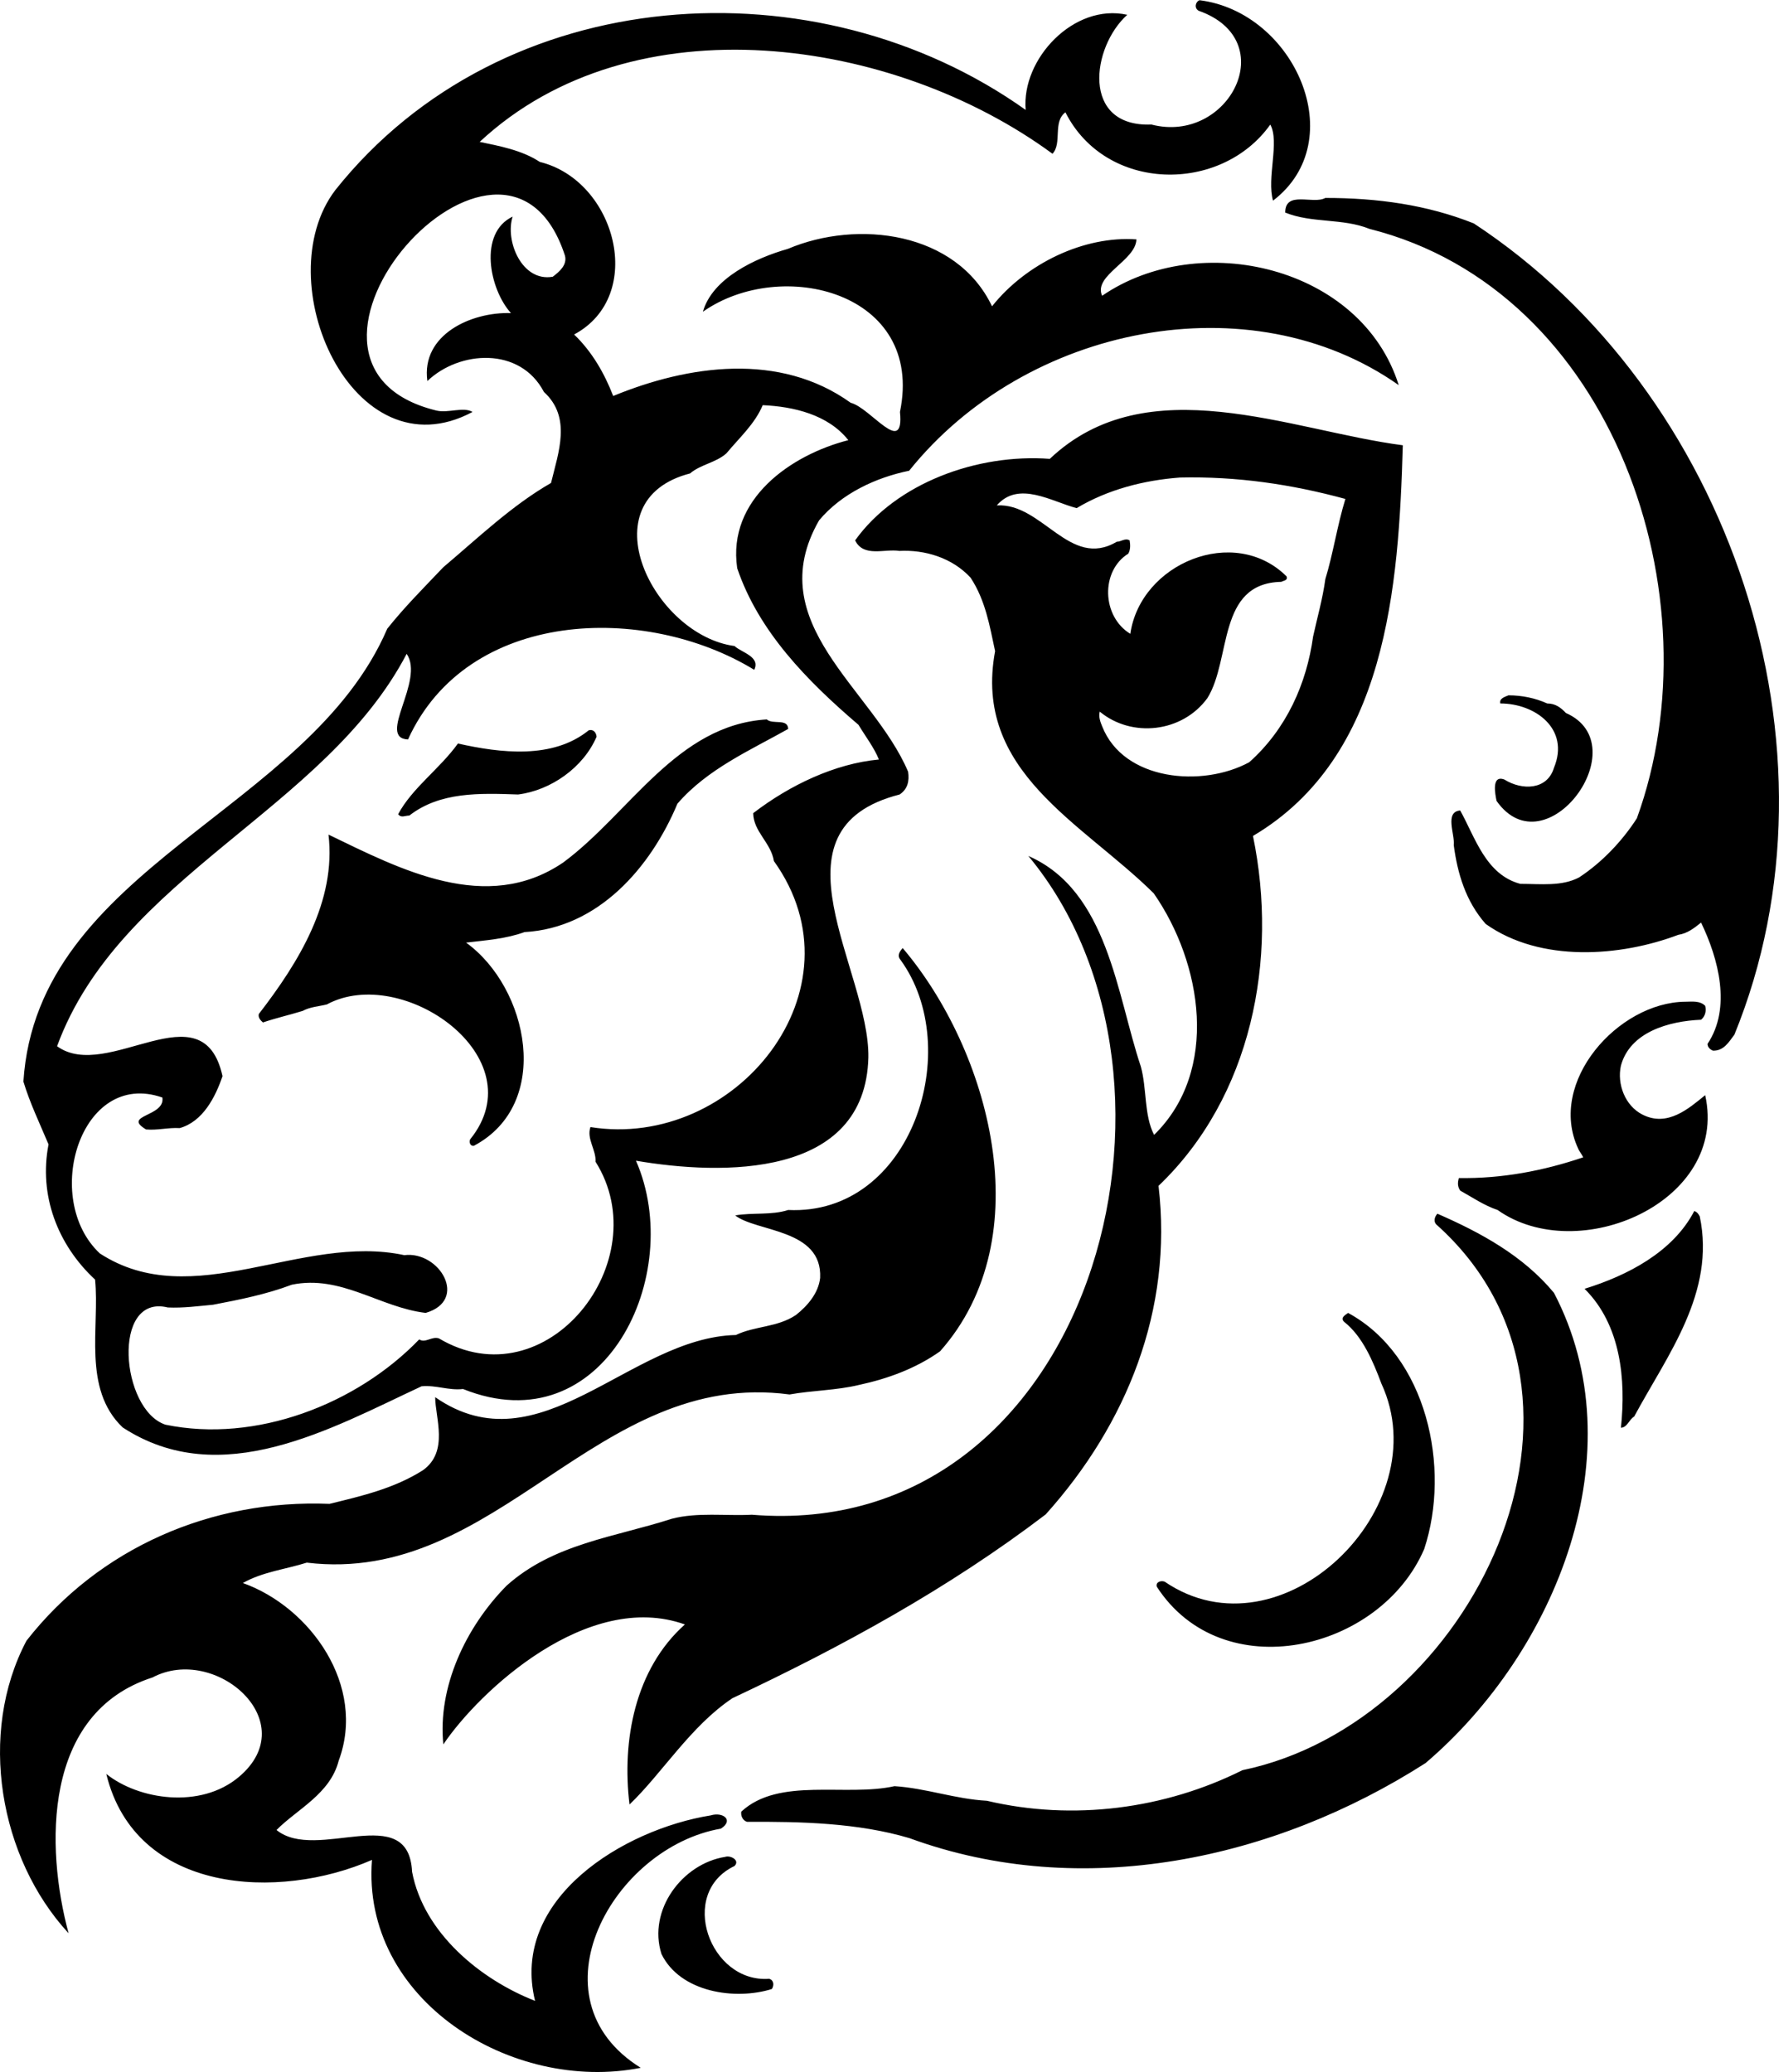
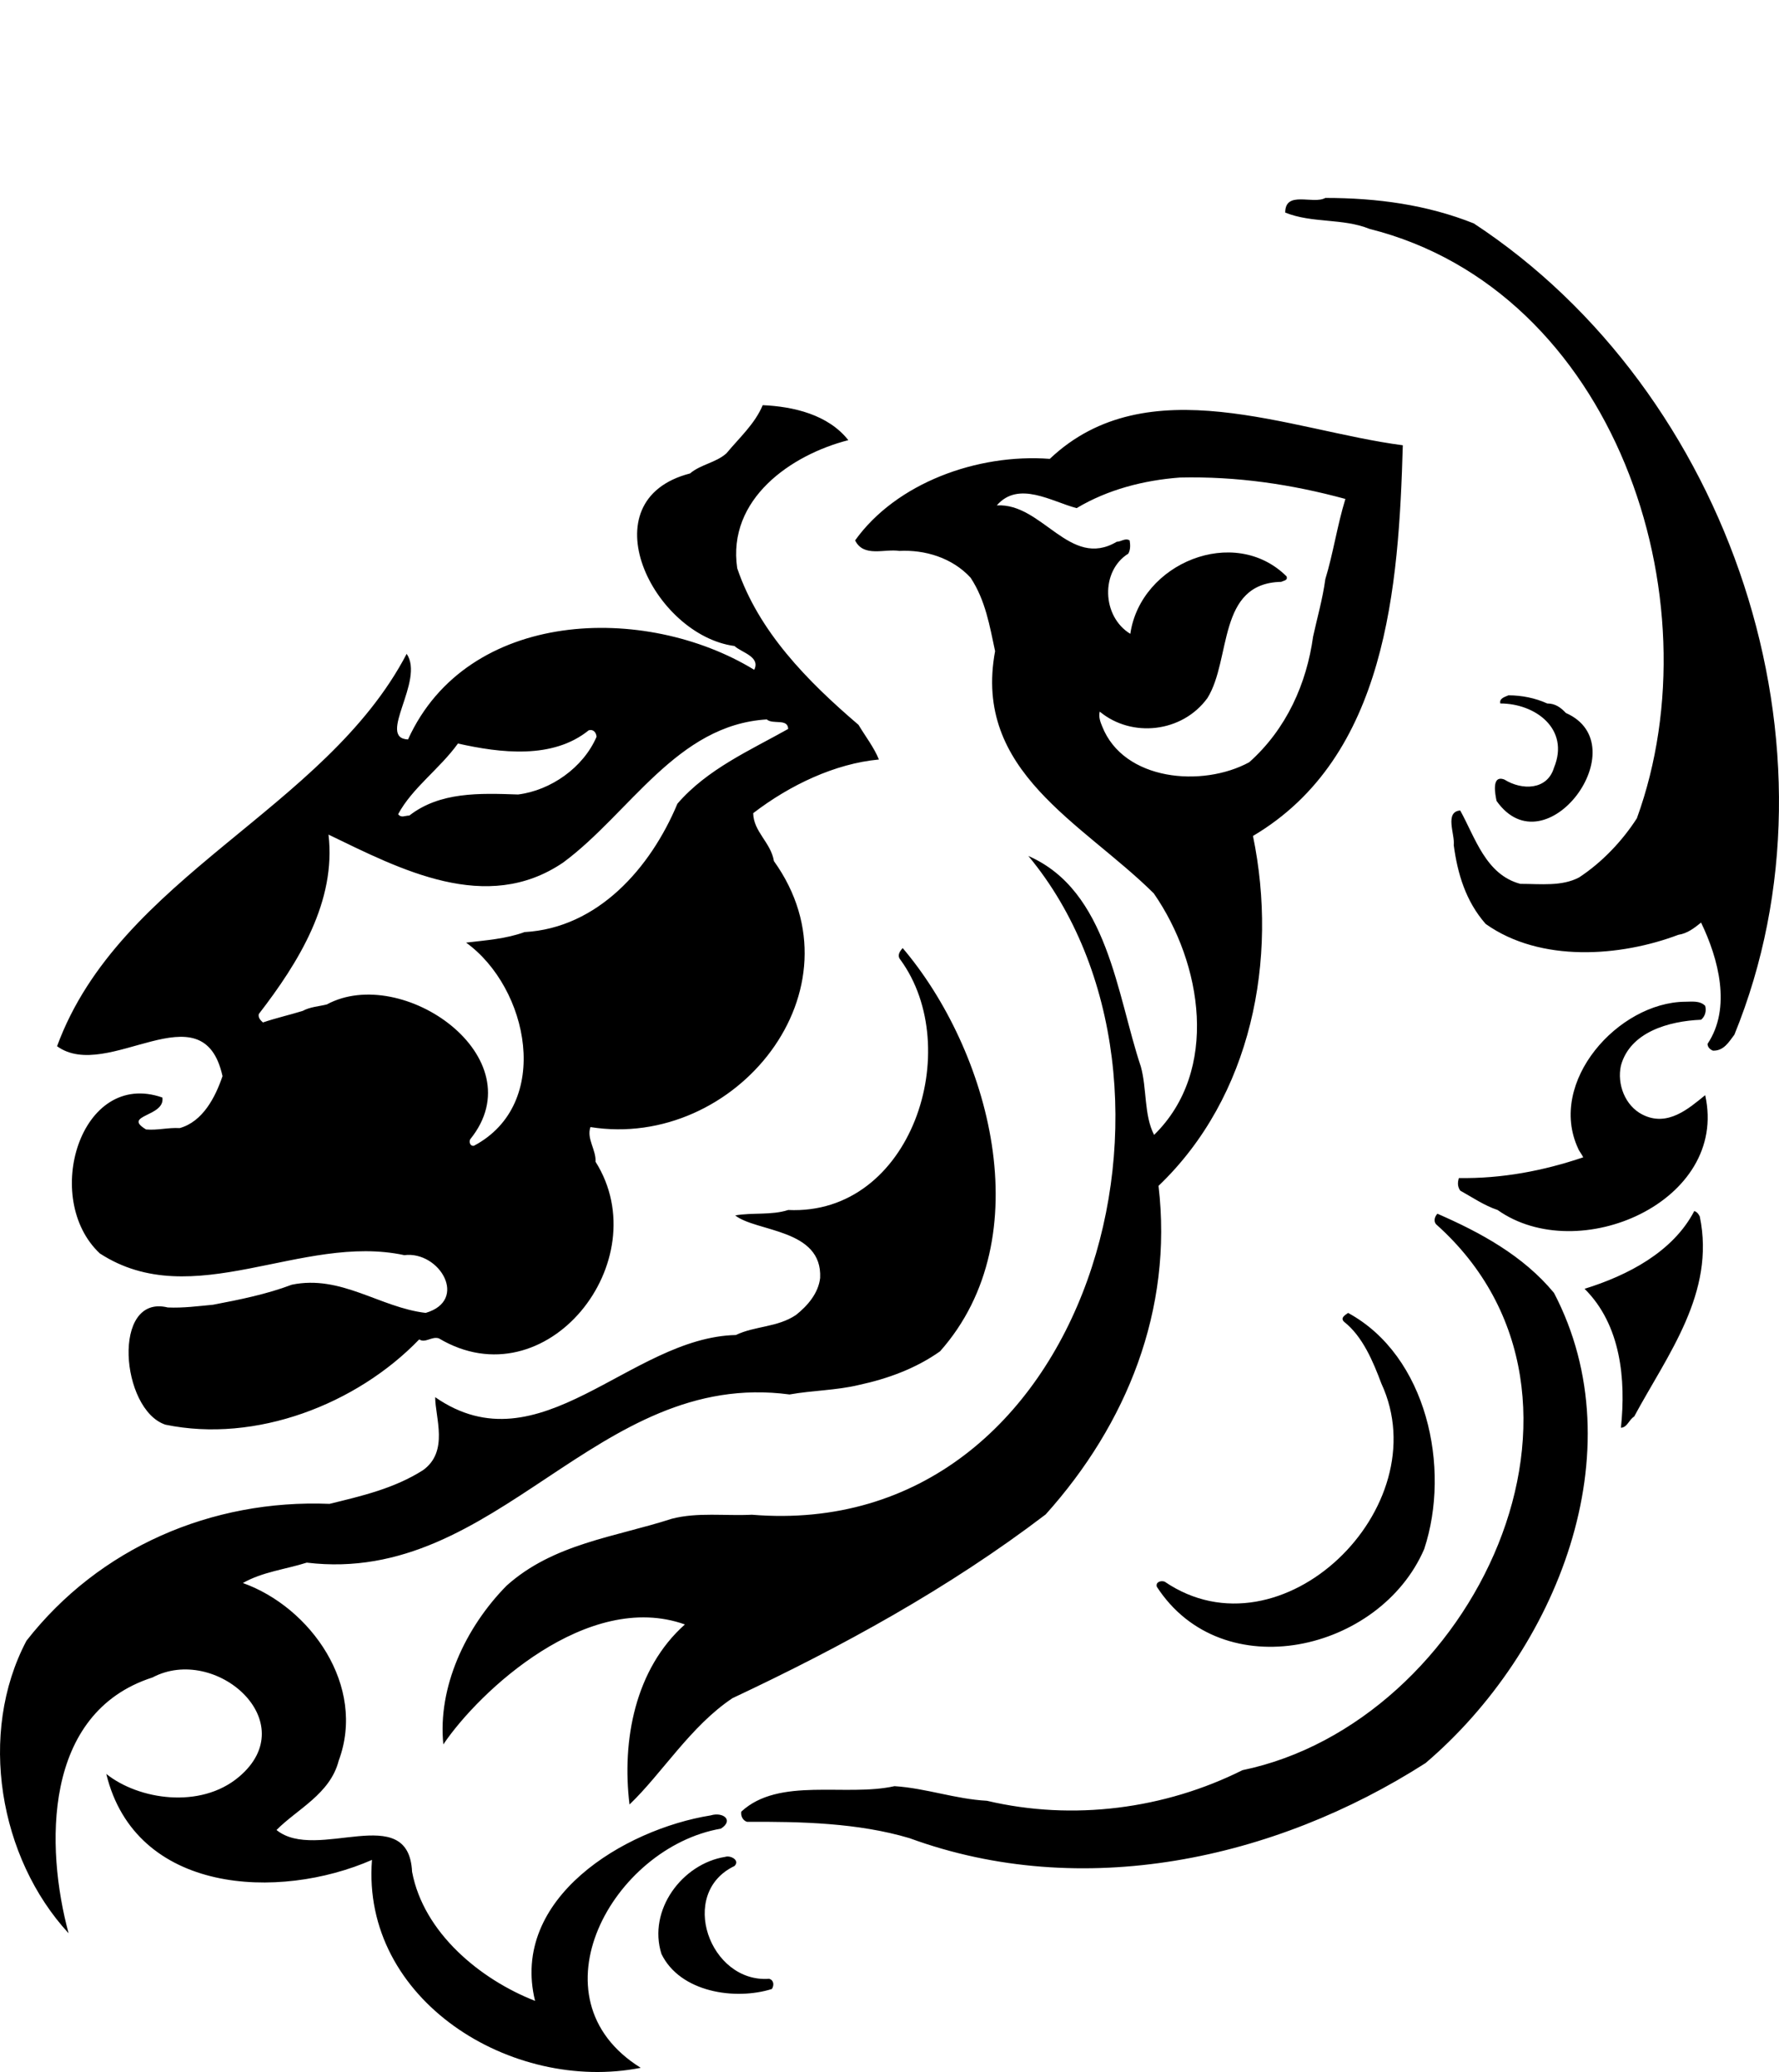
<svg xmlns="http://www.w3.org/2000/svg" xml:space="preserve" width="1.431in" height="1.667in" version="1.0" shape-rendering="geometricPrecision" text-rendering="geometricPrecision" image-rendering="optimizeQuality" fill-rule="evenodd" clip-rule="evenodd" viewBox="0 0 1431.02 1666.67">
  <g id="Layer_x0020_1">
-     <path fill="black" d="M964.97 0c76.25,9.57 122.44,112.87 59.04,161.25 -5.19,-18.31 5.46,-47.28 -2.19,-61.22 -39.63,55.75 -132.28,54.66 -164.8,-9.84 -10.39,7.65 -2.46,24.87 -10.39,33.34 -127.08,-93.47 -337.25,-124.62 -460.78,-9.56 15.58,3.28 33.89,6.56 48.37,16.12 61.22,15.03 85.81,107.68 27.6,138.83 14.48,13.94 24.32,31.16 31.43,49.47 60.4,-24.87 133.91,-35.53 191.04,5.46 16.12,4.1 43.18,44 39.63,7.38 19.95,-96.74 -95.65,-124.89 -158.51,-80.62 7.65,-27.06 42.36,-43.18 68.32,-50.56 56.03,-23.78 135.56,-13.94 164.26,46.19 27.33,-34.44 74.06,-56.85 116.15,-53.84 -0.55,17.22 -34.98,28.97 -27.6,45.37 78.43,-53.84 208.52,-23.78 238.59,71.88 -119.16,-83.91 -299.81,-48.37 -393.82,68.87 -26.78,5.46 -54.39,18.31 -72.43,39.9 -47.56,82.81 43.45,135.56 71.6,202.24 1.09,7.38 -0.27,13.94 -6.83,18.31 -109.05,27.87 -24.05,141.29 -25.14,211.53 -2.46,97.57 -118.07,94.83 -186.94,83.08 40.17,91.55 -25.69,229.3 -139.11,183.65 -11.48,1.37 -21.59,-3.28 -33.34,-2.19 -72.7,33.89 -161.52,84.72 -240.5,33.07 -32.52,-31.16 -18.31,-80.89 -22.14,-118.88 -30.33,-28.15 -45.37,-68.05 -37.44,-108.77 -7.11,-16.94 -15.03,-33.34 -20.22,-50.56 11.2,-173 229.3,-217 292.7,-364.3 13.67,-17.22 28.97,-32.52 45.09,-49.47 28.15,-23.78 55.2,-49.74 86.64,-67.78 6.01,-24.87 16.67,-52.75 -5.74,-73.24 -19.13,-36.62 -68.05,-33.34 -93.74,-8.75 -5.19,-37.44 35.53,-55.75 67.23,-54.66 -17.49,-19.41 -26.24,-64.5 1.37,-77.62 -6.28,19.41 7.38,52.75 32.25,48.37 5.46,-4.1 11.75,-9.56 9.84,-16.94 -48.65,-149.77 -258,86.91 -103.31,124.62 9.57,2.19 21.59,-3.28 28.97,1.09 -96.47,51.65 -165.89,-105.49 -110.41,-178.46 134.46,-168.9 387.54,-183.93 555.34,-64.5 -3.56,-40.99 38.81,-86.09 81.72,-76.52 -28.7,25.69 -37.44,90.46 19.4,88.27 62.31,16.13 105.49,-67.78 37.99,-91.55 -3.83,-2.19 -2.46,-7.38 0.82,-8.48zm101.12 159.06c41.81,0 81.72,5.47 119.43,20.5 206.36,135.56 303.38,422.79 209.62,652.63 -4.37,5.74 -8.46,13.12 -17.24,12.85 -2.16,-0.82 -4.36,-2.73 -4.36,-5.46 19.39,-28.97 8.77,-68.6 -5.2,-97.57 -5.47,4.37 -10.93,8.74 -18.3,9.84 -46.19,17.49 -110.69,22.69 -154.96,-8.74 -16.13,-18.31 -22.69,-40.72 -25.69,-63.41 1.09,-8.47 -7.65,-26.78 5.19,-27.87 12.02,21.59 20.5,51.65 48.37,59.03 16.4,0 33.34,2.19 47.28,-5.19 18.31,-12.02 34.71,-29.24 46.46,-47.55 64.5,-177.37 -18.31,-424.7 -215.09,-474.17 -21.59,-8.75 -46.19,-4.37 -67.78,-13.12 0,-18.04 22.41,-6.29 32.25,-11.76zm-452.58 166.71c24.87,1.09 52.74,7.65 68.87,28.15 -45.91,11.75 -97.57,47.28 -89.37,103.03 17.22,50.83 56.03,90.46 97.57,125.99 5.74,9.56 12.57,18.31 16.4,27.88 -35.25,3.28 -71.6,20.5 -101.12,43.18 0.27,15.03 14.21,23.5 16.67,38.53 74.06,103.31 -30.88,232.58 -147.58,213.99 -3.28,9.3 4.65,18.31 4.1,27.88 50.29,79.8 -39.63,193.49 -125.99,142.11 -5.74,-1.91 -10.93,4.1 -15.85,0.82 -50.29,52.2 -131.46,83.63 -204.15,68.6 -36.08,-12.03 -43.46,-105.49 1.91,-94.29 12.57,0.55 24.32,-1.09 36.35,-2.19 21.59,-4.1 43.18,-8.47 63.41,-16.12 39.63,-8.2 70.78,18.31 107.68,22.68 34.71,-10.11 11.21,-50.01 -17.22,-46.46 -82.54,-17.77 -169.99,47.28 -244.87,-1.37 -47.01,-44 -15.58,-148.4 50.29,-125.44 2.46,15.57 -32.8,13.94 -13.12,25.69 9.29,0.82 17.76,-1.64 27.06,-1.09 18.59,-5.19 28.7,-24.87 34.44,-41.81 -15.85,-71.87 -92.37,5.47 -133.09,-24.05 50.28,-136.92 215.36,-189.67 281.22,-315.66 14.76,21.59 -24.32,67.78 1.09,68.87 47.83,-105.22 190.76,-109.59 278.49,-56.03 5.19,-10.66 -10.39,-13.94 -15.85,-19.13 -65.32,-8.75 -119.16,-117.24 -35.8,-138.83 8.75,-7.38 20.5,-8.47 29.24,-16.13 10.66,-12.84 22.96,-23.78 29.24,-38.81zm213.72 362.67c63.95,27.87 71.06,111.51 90.46,169.44 4.92,17.76 2.46,39.08 10.66,54.93 52.75,-51.65 38.81,-138.02 -0.27,-194.31 -57.67,-57.12 -145.67,-97.84 -127.63,-194.86 -4.37,-20.22 -7.65,-40.72 -19.68,-59.03 -14.76,-16.13 -36.89,-22.69 -57.39,-21.59 -11.75,-1.91 -28.69,5.46 -35.53,-8.47 33.07,-46.19 98.39,-69.96 156.6,-65.59 78.44,-74.34 193.5,-22.69 283.96,-10.93 -3.28,113.96 -12.84,250.61 -120.52,314.29 20.5,99.21 -1.09,209.89 -75.98,281.5 11.75,99.76 -25.69,191.85 -90.74,264.28 -78.16,59.58 -164.25,106.59 -251.98,147.85 -33.62,22.41 -56.57,60.4 -82.81,85.54 -6.29,-51.38 4.37,-109.05 44.55,-144.85 -78.16,-27.87 -165.35,53.57 -194.31,96.48 -4.65,-45.91 17.76,-94.02 50.83,-127.63 37.71,-33.89 87.18,-39.08 132.82,-53.84 20.77,-5.46 43.18,-2.19 64.5,-3.28 272.48,22.41 373.05,-348.72 222.46,-529.92zm121.62 -304.45c46.19,-1.09 90.19,5.47 133.37,17.22 -6.56,21.32 -9.84,44 -16.13,64.5 -2.19,16.12 -6.56,31.15 -9.84,46.19 -5.19,37.72 -21.32,74.34 -51.38,101.12 -37.71,20.5 -101.12,15.03 -118.33,-28.97 -1.37,-3.28 -3.01,-7.65 -1.91,-11.75 25.69,21.31 66.41,16.94 86.63,-10.93 19.41,-31.16 7.65,-92.37 59.31,-93.47 2.19,-1.09 5.46,-1.09 4.37,-4.37 -42.09,-41.81 -117.52,-10.66 -125.72,46.19 -22.96,-13.94 -24.05,-50.56 -1.64,-64.5 1.91,-3.28 1.64,-7.38 1.09,-10.66 -3.55,-2.19 -6.83,1.09 -10.38,1.09 -37.72,22.41 -59.85,-31.43 -96.48,-29.24 17.49,-20.22 44.28,-3 64.22,2.19 25.15,-15.03 54.11,-22.41 82.81,-24.59zm264.55 175.19c10.66,0 21.59,2.19 31.16,6.56 6.56,0 10.93,3.28 15.03,7.65 58.22,25.69 -16.12,126.81 -55.75,70.78 -1.09,-5.19 -4.37,-21.31 6.29,-17.22 13.94,8.74 34.44,8.74 39.9,-9.56 12.84,-31.16 -15.03,-51.65 -43.18,-51.65 -1.09,-4.37 4.37,-5.47 6.56,-6.56zm-596.61 19.4c4.92,4.37 16.94,-1.09 17.22,7.65 -30.61,17.22 -65.04,32.25 -89.09,60.13 -21.59,51.65 -63.95,100.02 -122.98,103.3 -15.03,5.47 -30.88,6.56 -47.01,8.47 50.29,36.35 69.69,129.82 6.29,163.43 -3.01,0.55 -4.1,-3.01 -3.01,-5.19 53.29,-65.86 -54.66,-141.3 -115.33,-108.5 -6.56,1.64 -13.39,1.91 -19.41,5.2 -10.66,3.28 -21.59,5.74 -31.97,9.29 -1.92,-1.64 -4.1,-4.1 -3.28,-6.83 32.25,-41.81 62.31,-90.73 56.02,-144.3 57.67,27.87 127.08,64.5 188.85,22.41 53.56,-39.63 91.28,-110.69 163.7,-115.06zm-143.21 8.74c3.83,-1.09 6.01,1.91 6.29,5.19 -10.66,24.87 -36.9,43.18 -63.13,46.46 -31.16,-1.09 -62.86,-2.19 -87.46,16.94 -3.55,0 -6.56,2.19 -9.02,-1.09 11.48,-21.32 33.34,-36.35 48.1,-56.85 34.16,7.65 76.25,12.85 105.22,-10.66zm252.53 175.19c69.42,81.72 111.78,232.3 30.06,324.41 -19.68,13.94 -42.36,22.13 -65.31,27.06 -18.04,4.37 -37.44,4.37 -55.75,7.65 -155.78,-20.77 -234.22,153.87 -388.36,135.28 -17.22,5.46 -35.53,7.38 -51.38,16.4 54.39,19.41 99.48,82.81 77.07,142.94 -6.83,26.78 -33.62,39.08 -50.02,55.75 32.25,26.24 106.31,-24.05 109.05,33.61 9.29,49.19 54.93,86.64 98.93,103.85 -20.22,-82.54 71.6,-138.02 141.3,-149.22 9.84,-3.01 18.85,3.83 8.2,10.66 -86.91,15.03 -154.69,136.38 -64.5,192.4 -103.58,20.5 -224.93,-54.39 -216.18,-167.26 -74.88,32.8 -190.21,27.6 -213.72,-69.15 25.96,20.77 75.7,28.43 106.59,2.46 52.75,-44.28 -18.86,-106.86 -69.42,-80.07 -88.55,28.42 -86.09,136.92 -67.5,205.79 -55.75,-60.4 -73.24,-160.7 -33.89,-235.31 58.48,-74.88 148.94,-113.96 243.78,-110.14 25.69,-6.29 51.93,-12.3 75.16,-27.06 21.04,-15.03 9.84,-42.36 9.84,-58.76 84.18,58.48 156.6,-48.1 241.87,-50.01 15.3,-7.38 33.34,-6.02 48.37,-16.13 9.3,-7.38 18.04,-17.49 19.41,-29.79 1.91,-39.63 -51.38,-36.9 -68.32,-50.29 13.94,-2.46 29.24,0 42.63,-4.37 99.48,4.65 142.39,-130.09 90.19,-201.42 -2.73,-3.28 -0.55,-6.56 1.91,-9.29zm629.4 43.18c5.2,0 11.77,-1.09 16.13,3.28 1.1,4.1 0,8.47 -3.3,11.2 -25.96,1.09 -57.1,9.84 -64.48,36.9 -3.28,14.76 3.28,32.25 17.22,39.35 20.24,10.39 37.43,-4.92 50.56,-15.58 19.13,85.81 -102.22,138.29 -166.99,92.37 -10.66,-3.55 -20.22,-10.11 -30.06,-15.58 -2.19,-3.28 -2.19,-6.29 -1.09,-10.11 34.44,0.55 67.78,-5.74 100.03,-16.67 -1.09,-2.46 -3.28,-4.92 -4.1,-7.11 -24.87,-53.56 32.25,-117.52 86.09,-118.06zm7.36 168.35c2.2,0.82 3.3,2.19 4.41,4.37 12.83,61.49 -25.96,111.23 -52.76,160.97 -4.37,2.73 -5.47,8.74 -10.66,9.02 4.1,-38.81 0,-82.81 -29.24,-111.78 34.43,-10.66 71.06,-29.52 88.26,-62.59zm-206.59 2.19c34.43,15.03 68.87,33.61 93.74,63.68 66.69,127.63 2.19,288.33 -103.31,378.24 -121.62,77.89 -276.3,111.23 -415.14,60.4 -41.27,-12.3 -87.46,-13.39 -130.64,-13.12 -3.55,-1.09 -5.19,-4.92 -4.65,-8.2 30.34,-28.15 83.9,-11.75 123.26,-20.5 25.42,1.64 48.92,10.39 74.33,11.75 69.42,16.4 143.21,6.56 205.52,-24.6 185.02,-38.26 311.83,-300.08 155.78,-439.19 -2.19,-2.46 -1.09,-6.29 1.09,-8.47zm-71.88 79.8c63.41,34.44 82.81,124.63 61.22,189.94 -35.53,82.54 -162.34,111.78 -215.09,30.33 -1.09,-3.83 3.28,-5.19 6.29,-4.1 93.74,63.96 220.55,-59.57 174.36,-159.33 -6.56,-17.49 -15.03,-37.99 -30.06,-49.74 -3.28,-3.28 1.09,-5.46 3.28,-7.11zm-500.95 437.55c4.1,-1.37 12.02,2.73 7.38,7.38 -45.91,21.86 -19.95,94.29 27.88,90.74 3.82,1.09 4.1,5.19 2.19,8.2 -29.52,9.29 -73.79,2.73 -88.82,-28.15 -11.2,-35.26 16.67,-72.7 51.38,-78.16z" />
+     <path fill="black" d="M964.97 0zm101.12 159.06c41.81,0 81.72,5.47 119.43,20.5 206.36,135.56 303.38,422.79 209.62,652.63 -4.37,5.74 -8.46,13.12 -17.24,12.85 -2.16,-0.82 -4.36,-2.73 -4.36,-5.46 19.39,-28.97 8.77,-68.6 -5.2,-97.57 -5.47,4.37 -10.93,8.74 -18.3,9.84 -46.19,17.49 -110.69,22.69 -154.96,-8.74 -16.13,-18.31 -22.69,-40.72 -25.69,-63.41 1.09,-8.47 -7.65,-26.78 5.19,-27.87 12.02,21.59 20.5,51.65 48.37,59.03 16.4,0 33.34,2.19 47.28,-5.19 18.31,-12.02 34.71,-29.24 46.46,-47.55 64.5,-177.37 -18.31,-424.7 -215.09,-474.17 -21.59,-8.75 -46.19,-4.37 -67.78,-13.12 0,-18.04 22.41,-6.29 32.25,-11.76zm-452.58 166.71c24.87,1.09 52.74,7.65 68.87,28.15 -45.91,11.75 -97.57,47.28 -89.37,103.03 17.22,50.83 56.03,90.46 97.57,125.99 5.74,9.56 12.57,18.31 16.4,27.88 -35.25,3.28 -71.6,20.5 -101.12,43.18 0.27,15.03 14.21,23.5 16.67,38.53 74.06,103.31 -30.88,232.58 -147.58,213.99 -3.28,9.3 4.65,18.31 4.1,27.88 50.29,79.8 -39.63,193.49 -125.99,142.11 -5.74,-1.91 -10.93,4.1 -15.85,0.82 -50.29,52.2 -131.46,83.63 -204.15,68.6 -36.08,-12.03 -43.46,-105.49 1.91,-94.29 12.57,0.55 24.32,-1.09 36.35,-2.19 21.59,-4.1 43.18,-8.47 63.41,-16.12 39.63,-8.2 70.78,18.31 107.68,22.68 34.71,-10.11 11.21,-50.01 -17.22,-46.46 -82.54,-17.77 -169.99,47.28 -244.87,-1.37 -47.01,-44 -15.58,-148.4 50.29,-125.44 2.46,15.57 -32.8,13.94 -13.12,25.69 9.29,0.82 17.76,-1.64 27.06,-1.09 18.59,-5.19 28.7,-24.87 34.44,-41.81 -15.85,-71.87 -92.37,5.47 -133.09,-24.05 50.28,-136.92 215.36,-189.67 281.22,-315.66 14.76,21.59 -24.32,67.78 1.09,68.87 47.83,-105.22 190.76,-109.59 278.49,-56.03 5.19,-10.66 -10.39,-13.94 -15.85,-19.13 -65.32,-8.75 -119.16,-117.24 -35.8,-138.83 8.75,-7.38 20.5,-8.47 29.24,-16.13 10.66,-12.84 22.96,-23.78 29.24,-38.81zm213.72 362.67c63.95,27.87 71.06,111.51 90.46,169.44 4.92,17.76 2.46,39.08 10.66,54.93 52.75,-51.65 38.81,-138.02 -0.27,-194.31 -57.67,-57.12 -145.67,-97.84 -127.63,-194.86 -4.37,-20.22 -7.65,-40.72 -19.68,-59.03 -14.76,-16.13 -36.89,-22.69 -57.39,-21.59 -11.75,-1.91 -28.69,5.46 -35.53,-8.47 33.07,-46.19 98.39,-69.96 156.6,-65.59 78.44,-74.34 193.5,-22.69 283.96,-10.93 -3.28,113.96 -12.84,250.61 -120.52,314.29 20.5,99.21 -1.09,209.89 -75.98,281.5 11.75,99.76 -25.69,191.85 -90.74,264.28 -78.16,59.58 -164.25,106.59 -251.98,147.85 -33.62,22.41 -56.57,60.4 -82.81,85.54 -6.29,-51.38 4.37,-109.05 44.55,-144.85 -78.16,-27.87 -165.35,53.57 -194.31,96.48 -4.65,-45.91 17.76,-94.02 50.83,-127.63 37.71,-33.89 87.18,-39.08 132.82,-53.84 20.77,-5.46 43.18,-2.19 64.5,-3.28 272.48,22.41 373.05,-348.72 222.46,-529.92zm121.62 -304.45c46.19,-1.09 90.19,5.47 133.37,17.22 -6.56,21.32 -9.84,44 -16.13,64.5 -2.19,16.12 -6.56,31.15 -9.84,46.19 -5.19,37.72 -21.32,74.34 -51.38,101.12 -37.71,20.5 -101.12,15.03 -118.33,-28.97 -1.37,-3.28 -3.01,-7.65 -1.91,-11.75 25.69,21.31 66.41,16.94 86.63,-10.93 19.41,-31.16 7.65,-92.37 59.31,-93.47 2.19,-1.09 5.46,-1.09 4.37,-4.37 -42.09,-41.81 -117.52,-10.66 -125.72,46.19 -22.96,-13.94 -24.05,-50.56 -1.64,-64.5 1.91,-3.28 1.64,-7.38 1.09,-10.66 -3.55,-2.19 -6.83,1.09 -10.38,1.09 -37.72,22.41 -59.85,-31.43 -96.48,-29.24 17.49,-20.22 44.28,-3 64.22,2.19 25.15,-15.03 54.11,-22.41 82.81,-24.59zm264.55 175.19c10.66,0 21.59,2.19 31.16,6.56 6.56,0 10.93,3.28 15.03,7.65 58.22,25.69 -16.12,126.81 -55.75,70.78 -1.09,-5.19 -4.37,-21.31 6.29,-17.22 13.94,8.74 34.44,8.74 39.9,-9.56 12.84,-31.16 -15.03,-51.65 -43.18,-51.65 -1.09,-4.37 4.37,-5.47 6.56,-6.56zm-596.61 19.4c4.92,4.37 16.94,-1.09 17.22,7.65 -30.61,17.22 -65.04,32.25 -89.09,60.13 -21.59,51.65 -63.95,100.02 -122.98,103.3 -15.03,5.47 -30.88,6.56 -47.01,8.47 50.29,36.35 69.69,129.82 6.29,163.43 -3.01,0.55 -4.1,-3.01 -3.01,-5.19 53.29,-65.86 -54.66,-141.3 -115.33,-108.5 -6.56,1.64 -13.39,1.91 -19.41,5.2 -10.66,3.28 -21.59,5.74 -31.97,9.29 -1.92,-1.64 -4.1,-4.1 -3.28,-6.83 32.25,-41.81 62.31,-90.73 56.02,-144.3 57.67,27.87 127.08,64.5 188.85,22.41 53.56,-39.63 91.28,-110.69 163.7,-115.06zm-143.21 8.74c3.83,-1.09 6.01,1.91 6.29,5.19 -10.66,24.87 -36.9,43.18 -63.13,46.46 -31.16,-1.09 -62.86,-2.19 -87.46,16.94 -3.55,0 -6.56,2.19 -9.02,-1.09 11.48,-21.32 33.34,-36.35 48.1,-56.85 34.16,7.65 76.25,12.85 105.22,-10.66zm252.53 175.19c69.42,81.72 111.78,232.3 30.06,324.41 -19.68,13.94 -42.36,22.13 -65.31,27.06 -18.04,4.37 -37.44,4.37 -55.75,7.65 -155.78,-20.77 -234.22,153.87 -388.36,135.28 -17.22,5.46 -35.53,7.38 -51.38,16.4 54.39,19.41 99.48,82.81 77.07,142.94 -6.83,26.78 -33.62,39.08 -50.02,55.75 32.25,26.24 106.31,-24.05 109.05,33.61 9.29,49.19 54.93,86.64 98.93,103.85 -20.22,-82.54 71.6,-138.02 141.3,-149.22 9.84,-3.01 18.85,3.83 8.2,10.66 -86.91,15.03 -154.69,136.38 -64.5,192.4 -103.58,20.5 -224.93,-54.39 -216.18,-167.26 -74.88,32.8 -190.21,27.6 -213.72,-69.15 25.96,20.77 75.7,28.43 106.59,2.46 52.75,-44.28 -18.86,-106.86 -69.42,-80.07 -88.55,28.42 -86.09,136.92 -67.5,205.79 -55.75,-60.4 -73.24,-160.7 -33.89,-235.31 58.48,-74.88 148.94,-113.96 243.78,-110.14 25.69,-6.29 51.93,-12.3 75.16,-27.06 21.04,-15.03 9.84,-42.36 9.84,-58.76 84.18,58.48 156.6,-48.1 241.87,-50.01 15.3,-7.38 33.34,-6.02 48.37,-16.13 9.3,-7.38 18.04,-17.49 19.41,-29.79 1.91,-39.63 -51.38,-36.9 -68.32,-50.29 13.94,-2.46 29.24,0 42.63,-4.37 99.48,4.65 142.39,-130.09 90.19,-201.42 -2.73,-3.28 -0.55,-6.56 1.91,-9.29zm629.4 43.18c5.2,0 11.77,-1.09 16.13,3.28 1.1,4.1 0,8.47 -3.3,11.2 -25.96,1.09 -57.1,9.84 -64.48,36.9 -3.28,14.76 3.28,32.25 17.22,39.35 20.24,10.39 37.43,-4.92 50.56,-15.58 19.13,85.81 -102.22,138.29 -166.99,92.37 -10.66,-3.55 -20.22,-10.11 -30.06,-15.58 -2.19,-3.28 -2.19,-6.29 -1.09,-10.11 34.44,0.55 67.78,-5.74 100.03,-16.67 -1.09,-2.46 -3.28,-4.92 -4.1,-7.11 -24.87,-53.56 32.25,-117.52 86.09,-118.06zm7.36 168.35c2.2,0.82 3.3,2.19 4.41,4.37 12.83,61.49 -25.96,111.23 -52.76,160.97 -4.37,2.73 -5.47,8.74 -10.66,9.02 4.1,-38.81 0,-82.81 -29.24,-111.78 34.43,-10.66 71.06,-29.52 88.26,-62.59zm-206.59 2.19c34.43,15.03 68.87,33.61 93.74,63.68 66.69,127.63 2.19,288.33 -103.31,378.24 -121.62,77.89 -276.3,111.23 -415.14,60.4 -41.27,-12.3 -87.46,-13.39 -130.64,-13.12 -3.55,-1.09 -5.19,-4.92 -4.65,-8.2 30.34,-28.15 83.9,-11.75 123.26,-20.5 25.42,1.64 48.92,10.39 74.33,11.75 69.42,16.4 143.21,6.56 205.52,-24.6 185.02,-38.26 311.83,-300.08 155.78,-439.19 -2.19,-2.46 -1.09,-6.29 1.09,-8.47zm-71.88 79.8c63.41,34.44 82.81,124.63 61.22,189.94 -35.53,82.54 -162.34,111.78 -215.09,30.33 -1.09,-3.83 3.28,-5.19 6.29,-4.1 93.74,63.96 220.55,-59.57 174.36,-159.33 -6.56,-17.49 -15.03,-37.99 -30.06,-49.74 -3.28,-3.28 1.09,-5.46 3.28,-7.11zm-500.95 437.55c4.1,-1.37 12.02,2.73 7.38,7.38 -45.91,21.86 -19.95,94.29 27.88,90.74 3.82,1.09 4.1,5.19 2.19,8.2 -29.52,9.29 -73.79,2.73 -88.82,-28.15 -11.2,-35.26 16.67,-72.7 51.38,-78.16z" />
  </g>
</svg>